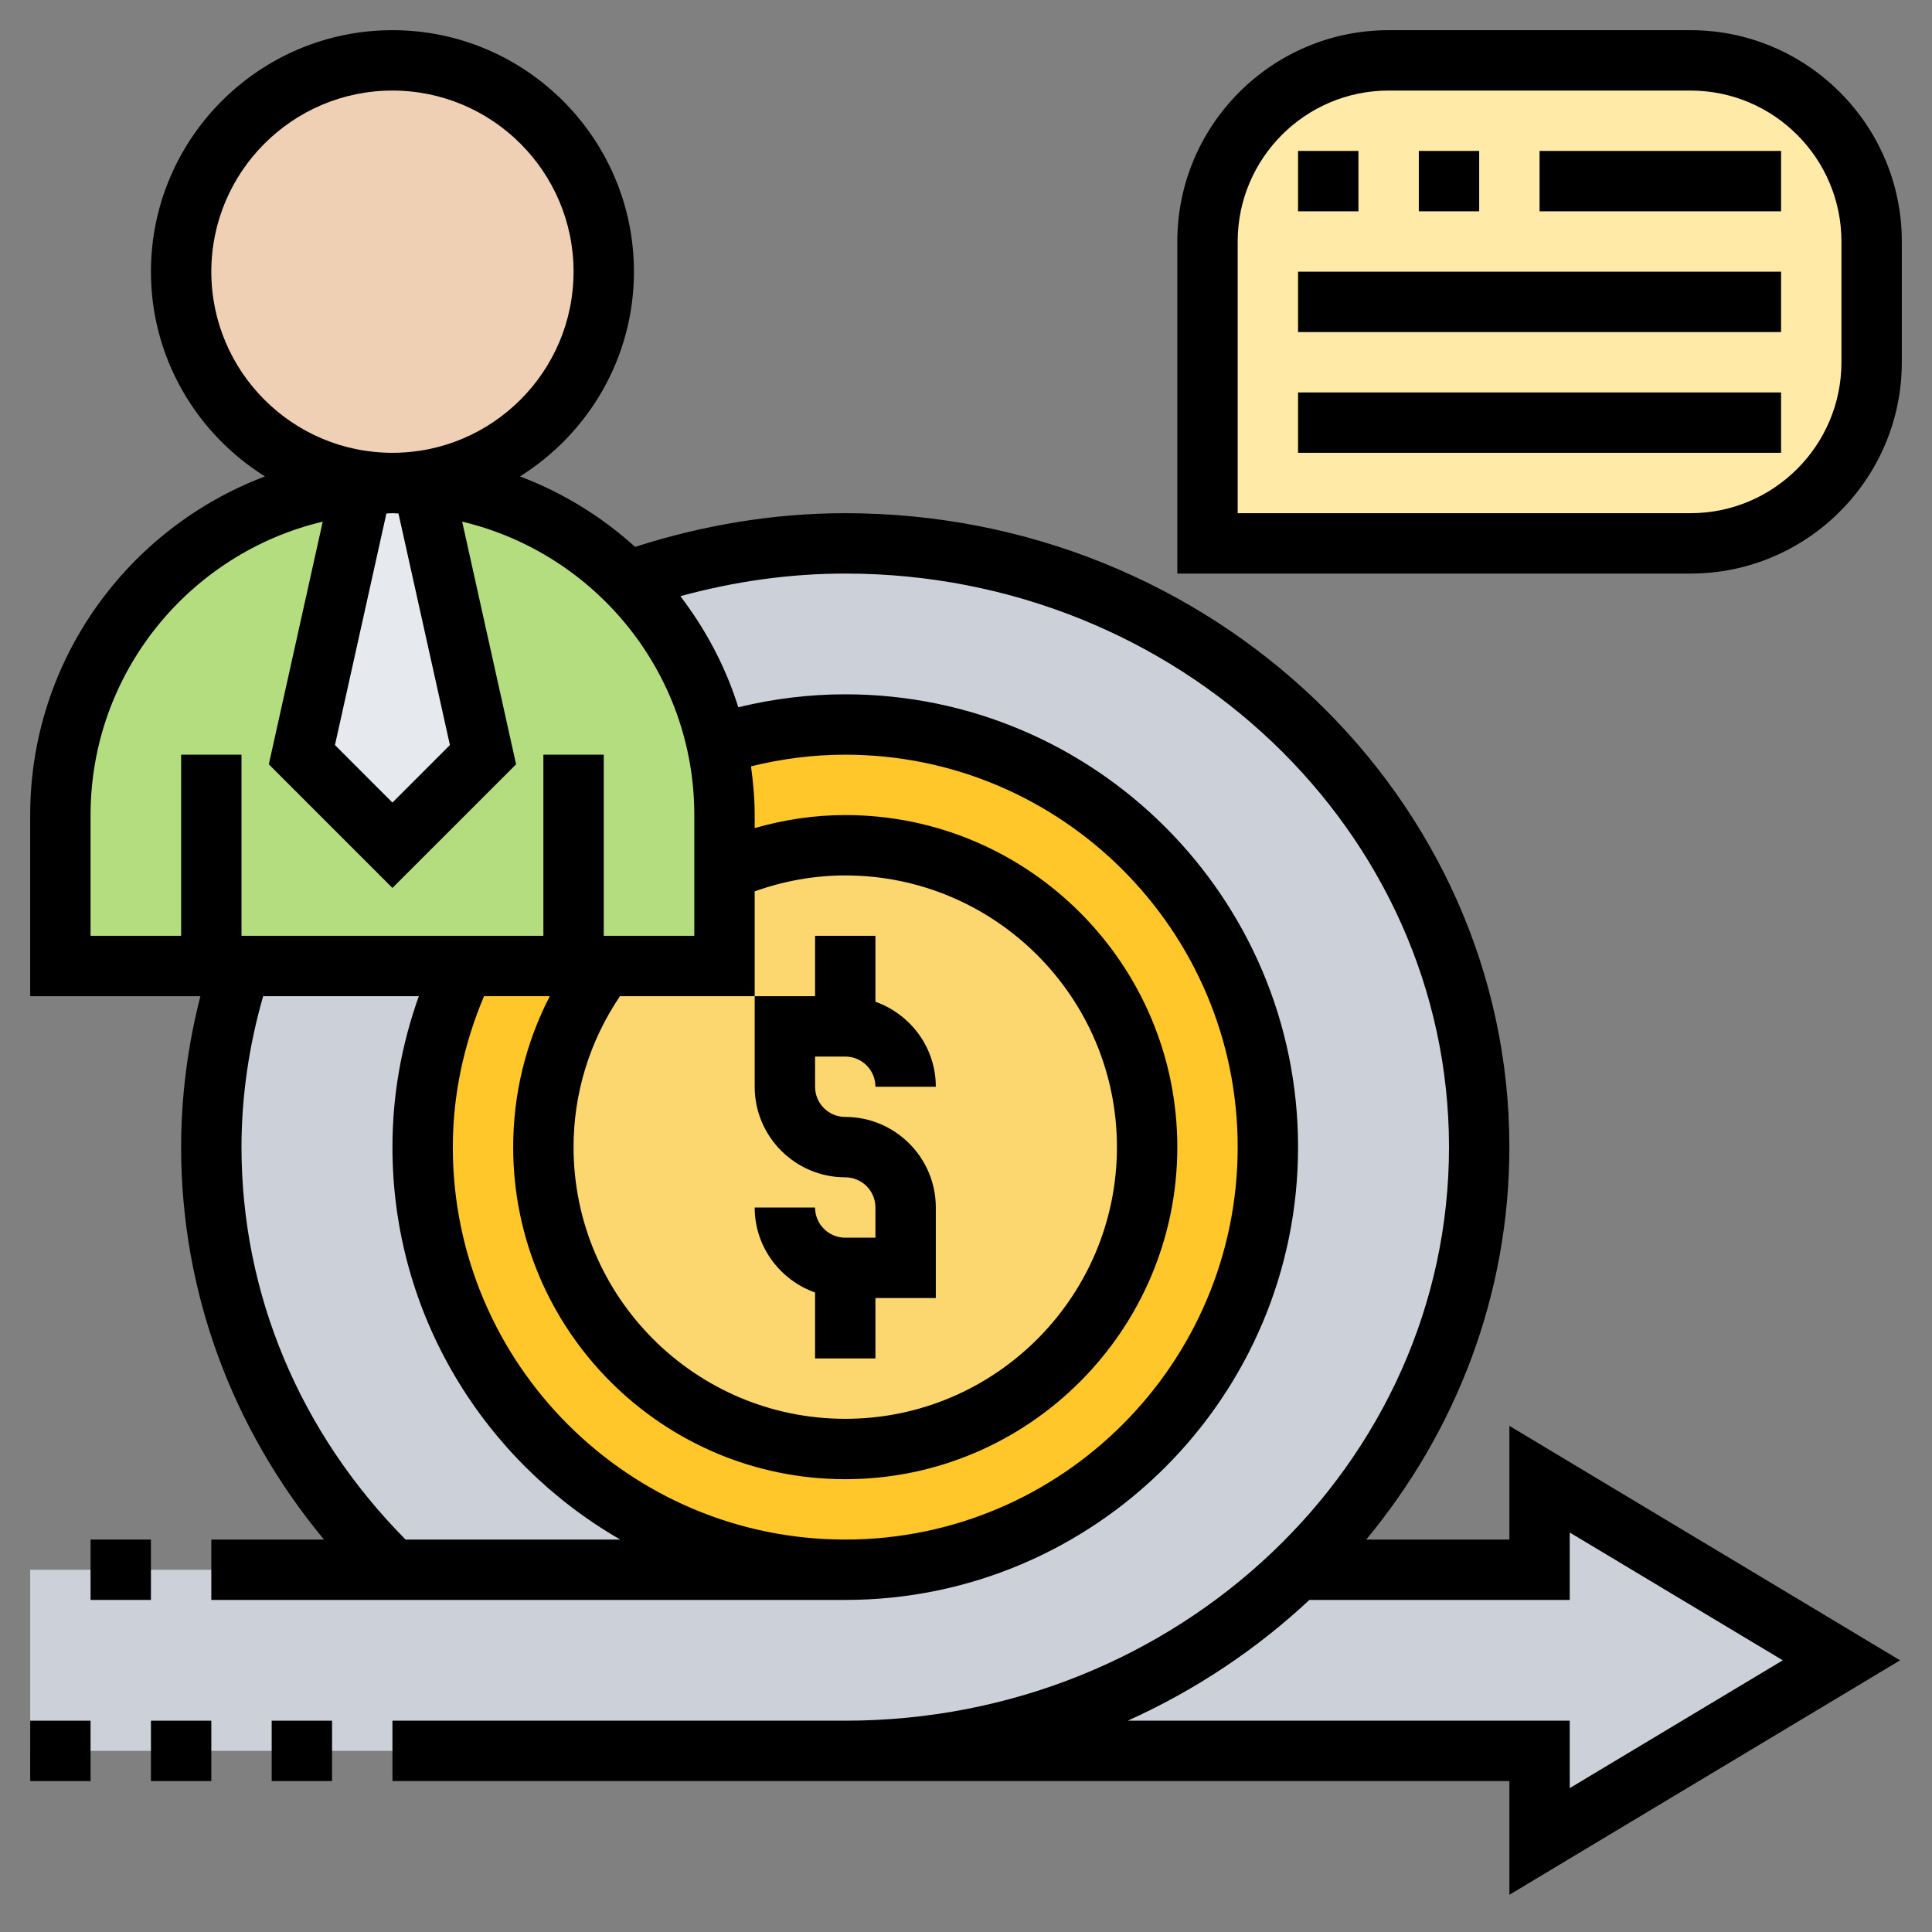
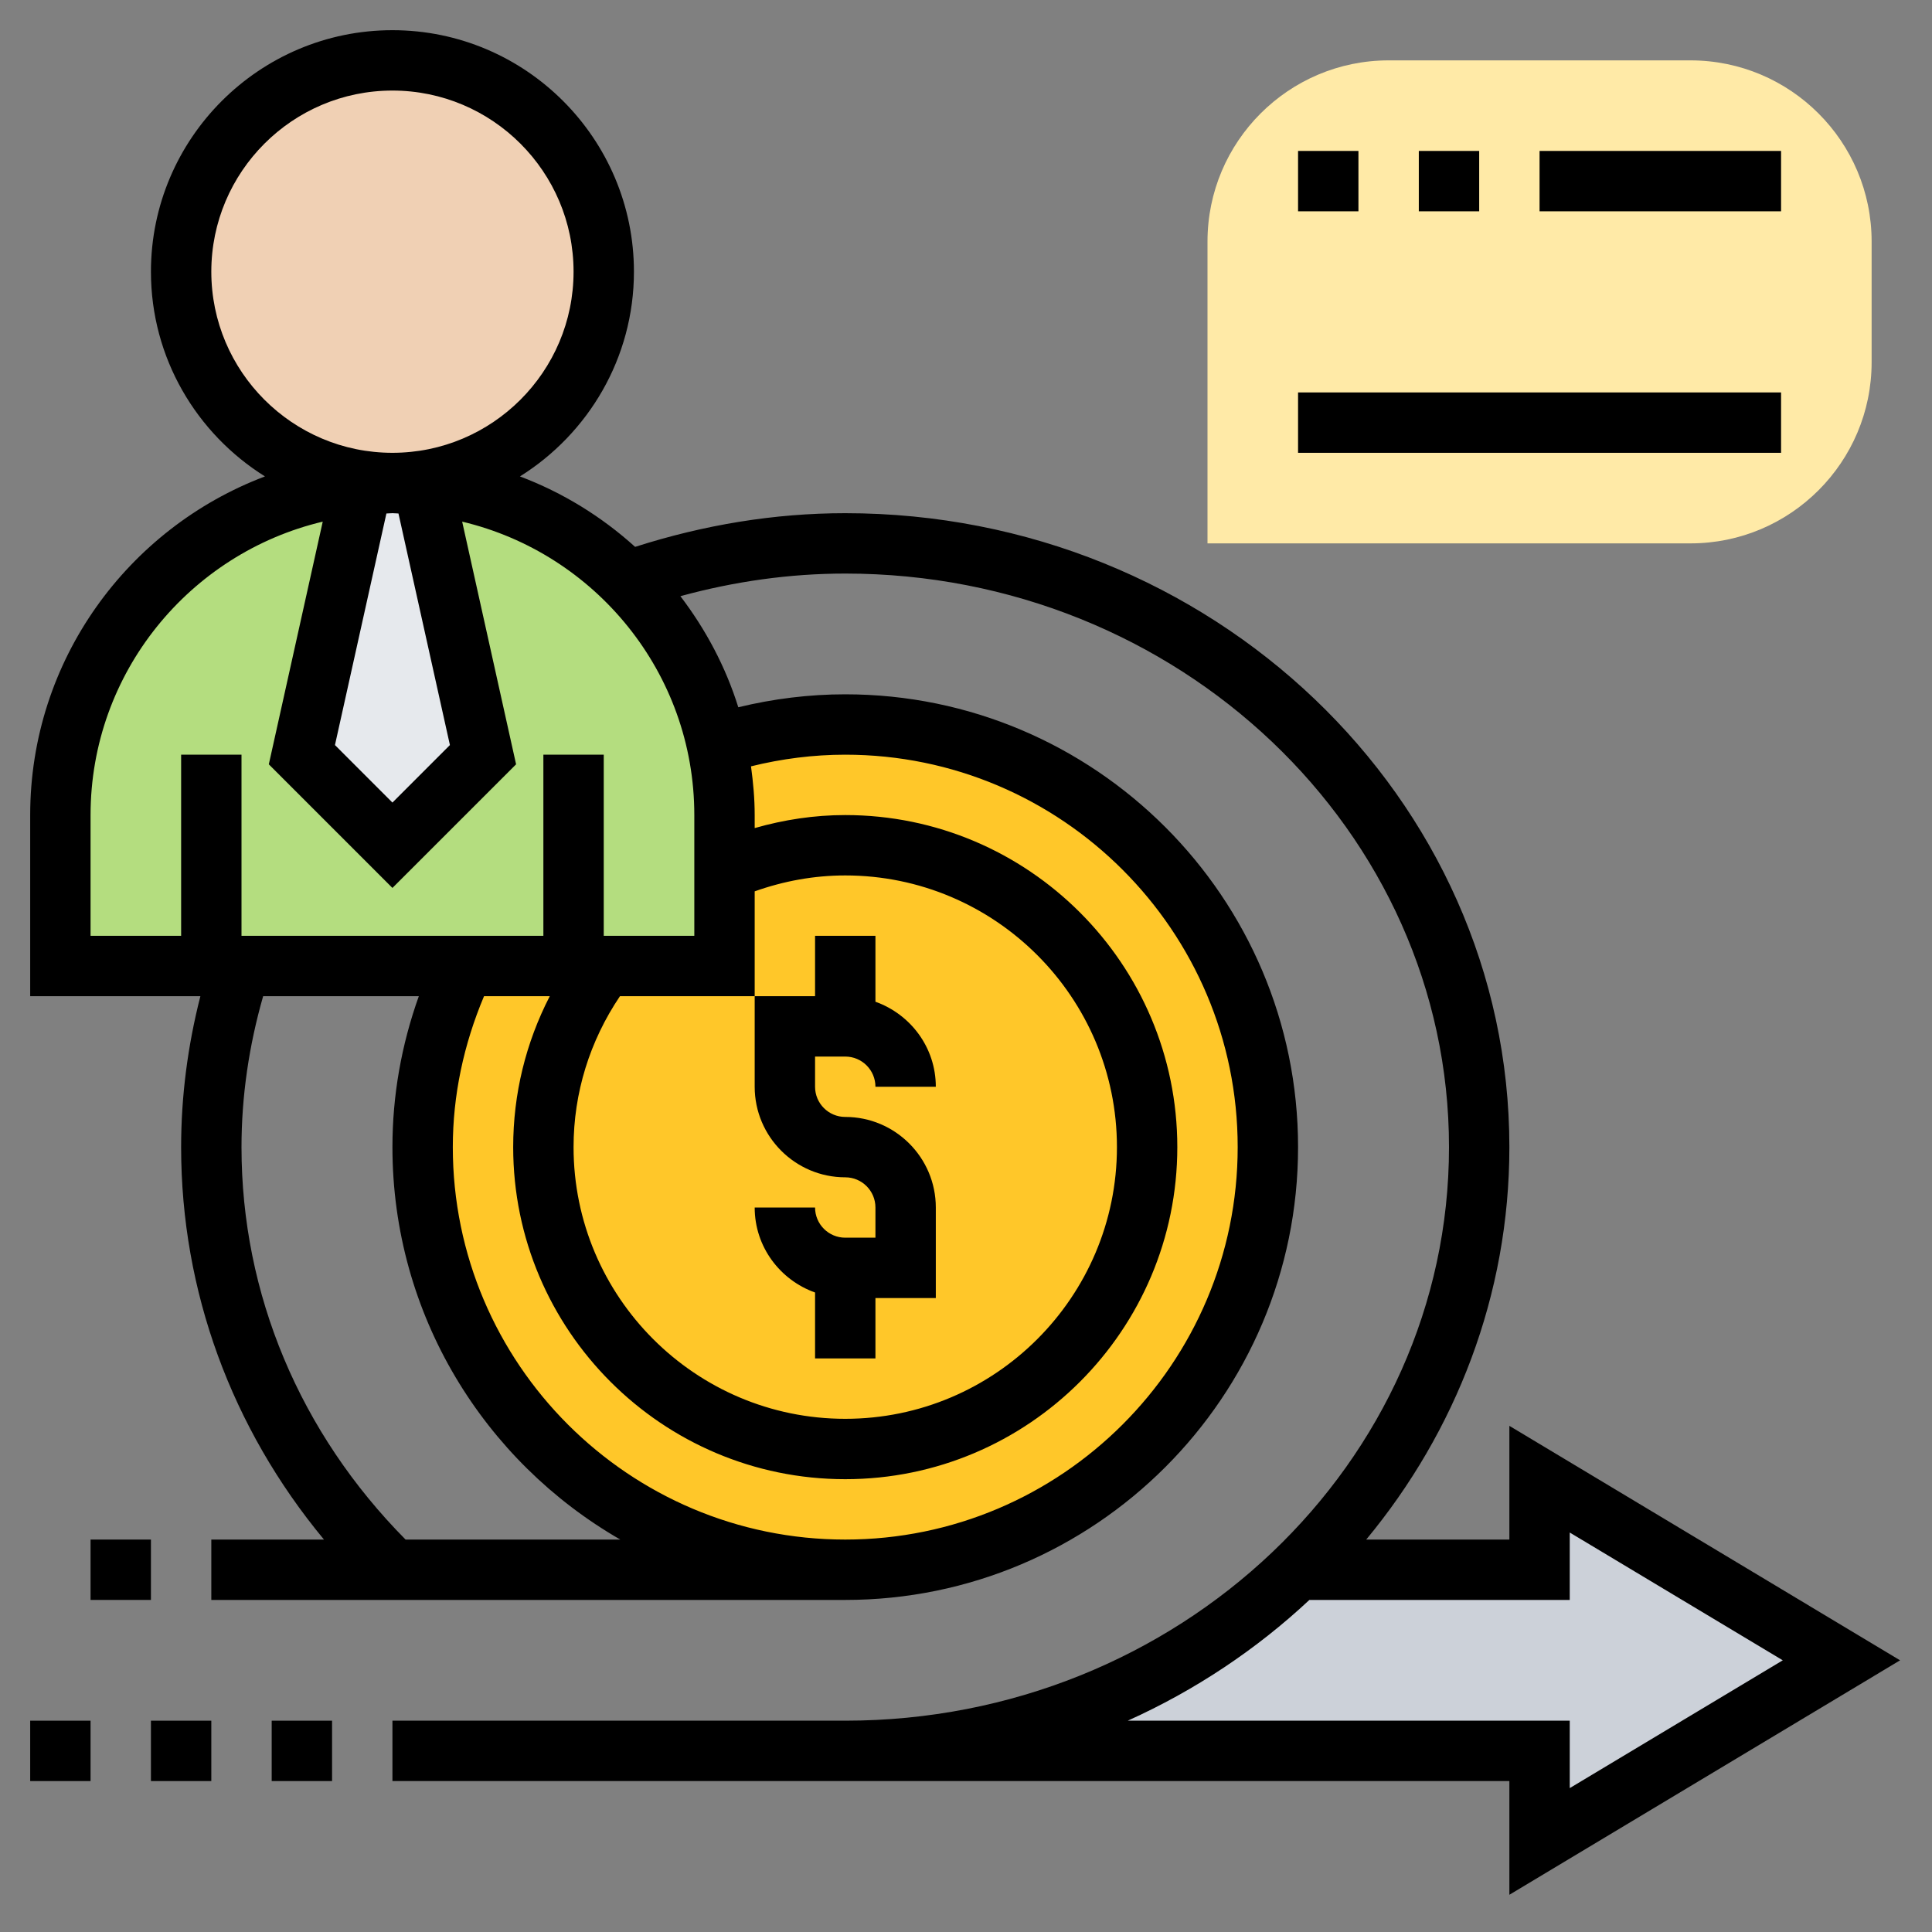
<svg xmlns="http://www.w3.org/2000/svg" id="Layer_35" enable-background="new 0 0 64 64" height="512" viewBox="0 0 64 64" width="512">
  <rect x="0" y="0" width="64" height="64" fill="#808080" stroke="none" />
  <circle cx="28" cy="38" fill="#ffc729" r="14" />
-   <circle cx="28" cy="38" fill="#fcd770" r="10" />
  <path d="m56 2c3.31 0 6 2.69 6 6v4c0 3.31-2.69 6-6 6h-16v-10c0-3.31 2.69-6 6-6z" fill="#ffeaa7" />
  <g fill="#ccd1d9">
-     <path d="m28 18c11.6 0 21 8.95 21 20 0 5.45-2.29 10.39-6.01 14-3.81 3.71-9.12 6-14.99 6h-27v-6h12 15c7.73 0 14-6.27 14-14s-6.27-14-14-14c-1.48 0-2.91.23-4.25.66-.45-2.09-1.5-3.96-2.95-5.42 2.25-.79 4.66-1.24 7.2-1.24z" />
    <path d="m61 55-10 6v-3h-23c5.87 0 11.18-2.29 14.99-6h8.01v-3z" />
-     <path d="m28 52h-15c-3.71-3.61-6-8.55-6-14 0-2.09.34-4.11.96-6h7.41c-.87 1.82-1.37 3.85-1.37 6 0 7.73 6.27 14 14 14z" />
  </g>
  <path d="m19 32h-3.63-7.41-.96-5v-5c0-3.04 1.23-5.79 3.22-7.78 1.77-1.77 4.14-2.94 6.77-3.17l-1.99 8.95 3 3 3-3-1.99-8.95c2.64.23 5.02 1.41 6.78 3.19h.01c1.45 1.46 2.5 3.33 2.95 5.42.16.75.25 1.54.25 2.34v1.84 3.16h-3.99z" fill="#b4dd7f" />
  <path d="m14.01 16.05 1.99 8.95-3 3-3-3 1.99-8.95c.34-.03.67-.05 1.01-.05s.67.02 1.01.05z" fill="#e6e9ed" />
  <circle cx="13" cy="9" fill="#f0d0b4" r="7" />
  <path d="m28 39c.552 0 1 .448 1 1v1h-1c-.552 0-1-.448-1-1h-2c0 1.302.839 2.402 2 2.816v2.184h2v-2h2v-3c0-1.654-1.346-3-3-3-.552 0-1-.448-1-1v-1h1c.552 0 1 .448 1 1h2c0-1.302-.839-2.402-2-2.816v-2.184h-2v2h-2v3c0 1.654 1.346 3 3 3z" />
  <path d="m1 57h2v2h-2z" />
  <path d="m5 57h2v2h-2z" />
  <path d="m9 57h2v2h-2z" />
  <path d="m50 51h-4.742c2.965-3.579 4.742-8.094 4.742-13 0-11.579-9.869-21-22-21-2.348 0-4.685.387-6.961 1.116-1.106-1.001-2.395-1.798-3.815-2.334 2.262-1.415 3.776-3.922 3.776-6.782 0-4.411-3.589-8-8-8s-8 3.589-8 8c0 2.86 1.514 5.367 3.777 6.782-4.537 1.714-7.777 6.089-7.777 11.218v6h5.638c-.418 1.634-.638 3.309-.638 5 0 4.773 1.671 9.308 4.732 13h-3.732v2h21c8.271 0 15-6.729 15-15s-6.729-15-15-15c-1.194 0-2.382.147-3.543.429-.42-1.346-1.082-2.583-1.918-3.68 1.796-.491 3.625-.749 5.461-.749 11.028 0 20 8.523 20 19s-8.972 19-20 19h-15v2h37v3.767l12.943-7.767-12.943-7.767zm-35.096-26.319-1.904 1.905-1.904-1.905 1.704-7.671c.067-.001.133-.01.2-.01s.133.009.2.01zm-7.904-15.681c0-3.309 2.691-6 6-6s6 2.691 6 6-2.691 6-6 6-6-2.691-6-6zm6.435 42c-3.5-3.536-5.435-8.132-5.435-13 0-1.694.25-3.371.717-5h5.157c-.576 1.611-.874 3.286-.874 5 0 5.558 3.045 10.409 7.548 13zm14.565-26c7.168 0 13 5.832 13 13s-5.832 13-13 13-13-5.832-13-13c0-1.723.36-3.399 1.034-5h2.178c-.795 1.542-1.212 3.24-1.212 5 0 6.065 4.935 11 11 11s11-4.935 11-11-4.935-11-11-11c-1.024 0-2.026.153-3 .431v-.431c0-.549-.05-1.084-.122-1.614 1.024-.253 2.069-.386 3.122-.386zm-3 8v-3.473c.966-.343 1.97-.527 3-.527 4.963 0 9 4.037 9 9s-4.037 9-9 9-9-4.037-9-9c0-1.795.534-3.512 1.537-5zm-2-2h-3v-6h-2v6h-10v-6h-2v6h-3v-4c0-4.718 3.288-8.674 7.691-9.72l-1.786 8.039 4.095 4.095 4.096-4.095-1.786-8.039c4.402 1.046 7.69 5.002 7.69 9.72zm29 19.767 7.057 4.233-7.057 4.233v-2.233h-14.642c2.238-1.008 4.269-2.366 6.017-4h8.625z" />
  <path d="m3 51h2v2h-2z" />
-   <path d="m56 1h-10c-3.859 0-7 3.141-7 7v11h17c3.859 0 7-3.141 7-7v-4c0-3.859-3.141-7-7-7zm5 11c0 2.757-2.243 5-5 5h-15v-9c0-2.757 2.243-5 5-5h10c2.757 0 5 2.243 5 5z" />
  <path d="m43 5h2v2h-2z" />
  <path d="m47 5h2v2h-2z" />
  <path d="m51 5h8v2h-8z" />
-   <path d="m43 9h16v2h-16z" />
  <path d="m43 13h16v2h-16z" />
</svg>